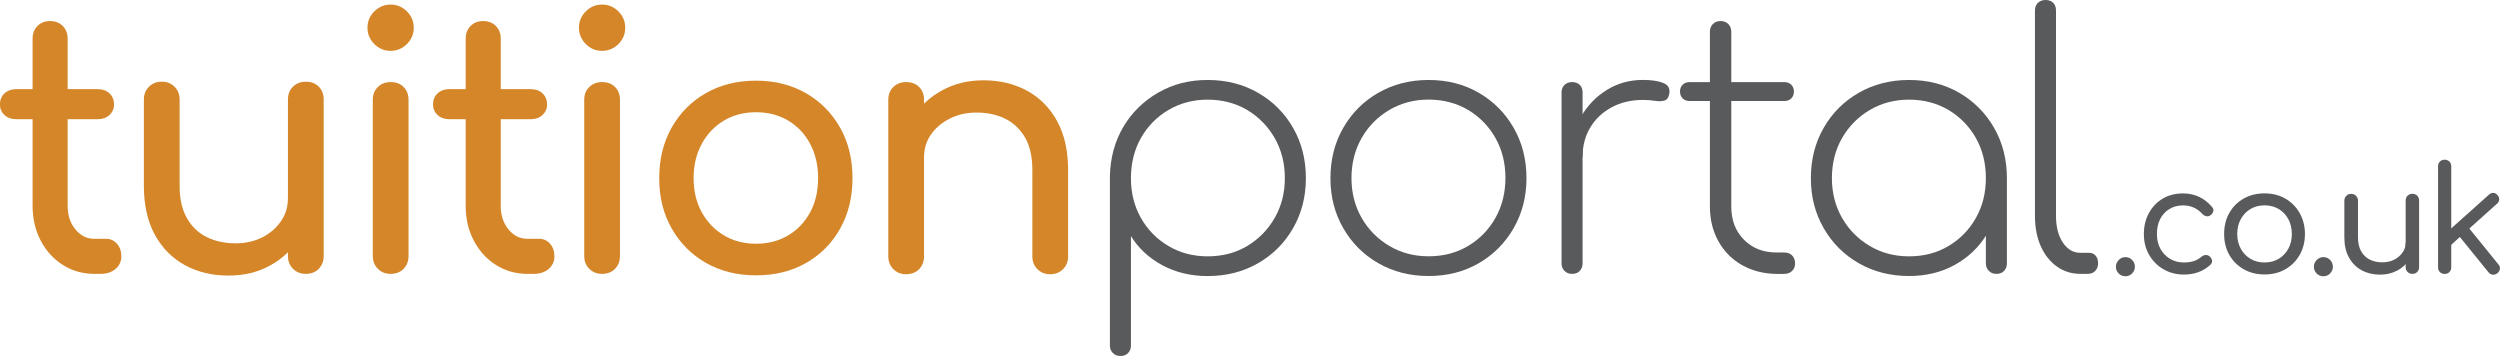
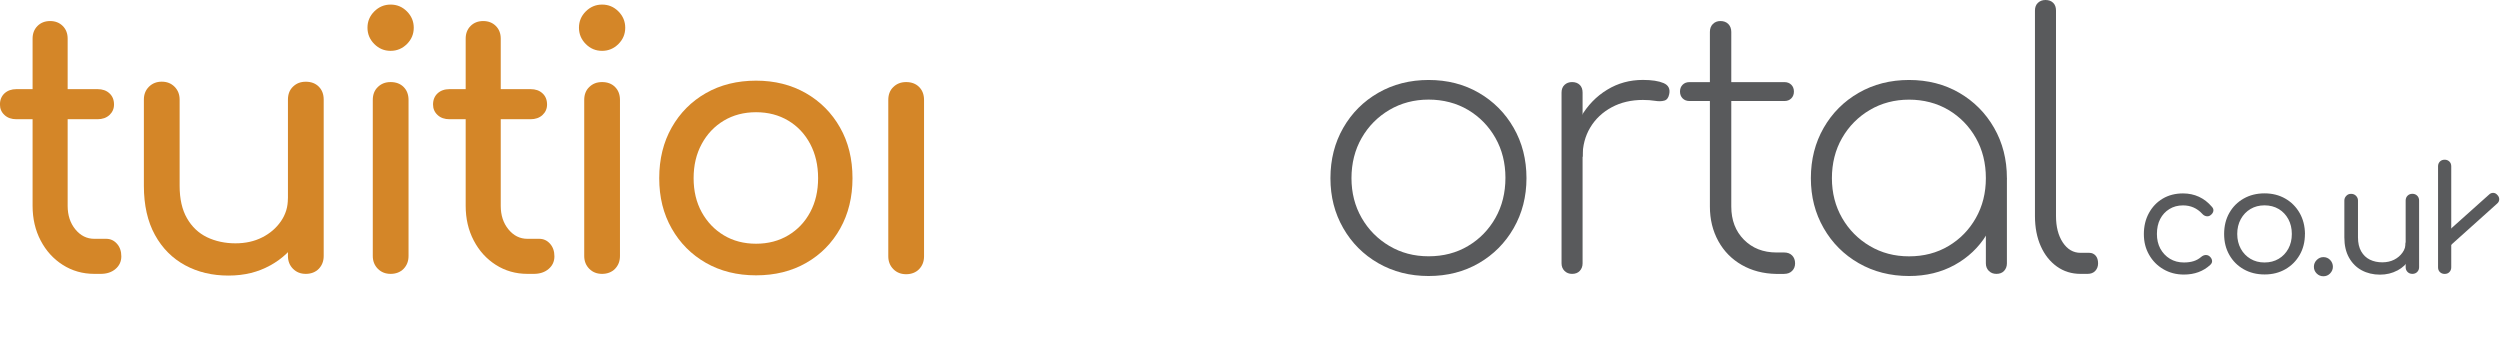
<svg xmlns="http://www.w3.org/2000/svg" id="a" viewBox="0 0 513.29 73.08">
  <defs>
    <style>.b{fill:#595a5c;}.b,.c{stroke-width:0px;}.c{fill:#d48628;}</style>
  </defs>
  <path class="c" d="M20.66,56.23c1.25,0,2.27-.33,3.06-1.01.79-.67,1.19-1.54,1.19-2.59s-.3-1.92-.9-2.59c-.6-.67-1.33-1.01-2.2-1.01h-2.45c-1.54,0-2.83-.65-3.89-1.94-1.06-1.3-1.58-2.9-1.58-4.82V7.92c0-1.05-.34-1.92-1.01-2.59-.67-.67-1.54-1.01-2.59-1.01s-1.92.34-2.59,1.01c-.67.67-1.01,1.54-1.01,2.59v34.34c0,2.64.55,5.02,1.66,7.13,1.1,2.11,2.62,3.78,4.54,5,1.92,1.22,4.08,1.84,6.48,1.84h1.3Z" />
  <path class="c" d="M20.02,24.48c1.01,0,1.82-.29,2.45-.86.62-.58.94-1.3.94-2.16,0-.96-.31-1.73-.94-2.3-.62-.58-1.44-.86-2.45-.86H3.38c-1.01,0-1.82.29-2.45.86-.62.58-.94,1.34-.94,2.3,0,.86.31,1.58.94,2.16.62.58,1.44.86,2.45.86h16.63Z" />
  <path class="c" d="M55.48,54.5c2.52-1.39,4.51-3.29,5.98-5.69,1.46-2.4,2.2-5.09,2.2-8.06h-4.54c0,1.73-.48,3.29-1.44,4.68-.96,1.39-2.24,2.5-3.85,3.31-1.61.82-3.44,1.22-5.51,1.22s-4.1-.42-5.83-1.26c-1.73-.84-3.1-2.14-4.1-3.89-1.01-1.75-1.51-3.97-1.51-6.66v-17.71c0-1.05-.35-1.93-1.04-2.63-.7-.7-1.57-1.04-2.63-1.04s-1.93.35-2.63,1.04c-.7.7-1.04,1.57-1.04,2.63v17.71c0,3.98.76,7.34,2.27,10.08,1.51,2.74,3.57,4.81,6.19,6.23,2.62,1.42,5.58,2.12,8.89,2.12s6.08-.7,8.6-2.09" />
  <path class="c" d="M65.45,55.19c.67-.7,1.01-1.57,1.01-2.63V20.45c0-1.1-.34-1.99-1.01-2.66-.67-.67-1.56-1.01-2.66-1.01s-1.93.34-2.63,1.01c-.7.67-1.04,1.56-1.04,2.66v32.11c0,1.06.35,1.93,1.04,2.63.7.7,1.57,1.04,2.63,1.04s1.99-.35,2.66-1.04" />
  <path class="c" d="M82.87,55.19c.67-.7,1.01-1.57,1.01-2.63V20.52c0-1.1-.34-1.99-1.01-2.66-.67-.67-1.56-1.01-2.66-1.01s-1.93.34-2.63,1.01c-.7.67-1.04,1.56-1.04,2.66v32.04c0,1.06.35,1.93,1.04,2.63.7.7,1.57,1.04,2.63,1.04s1.99-.35,2.66-1.04" />
  <path class="c" d="M83.55,9.04c.94-.94,1.4-2.05,1.4-3.35s-.47-2.41-1.4-3.35c-.94-.94-2.05-1.4-3.35-1.4s-2.41.47-3.35,1.4c-.94.94-1.4,2.05-1.4,3.35s.47,2.41,1.4,3.35c.94.94,2.05,1.4,3.35,1.4s2.41-.47,3.35-1.4" />
  <path class="c" d="M109.58,56.23c1.25,0,2.27-.33,3.06-1.01.79-.67,1.19-1.54,1.19-2.59s-.3-1.92-.9-2.59c-.6-.67-1.33-1.01-2.2-1.01h-2.45c-1.54,0-2.83-.65-3.89-1.94-1.06-1.3-1.58-2.9-1.58-4.82V7.92c0-1.05-.34-1.92-1.01-2.59-.67-.67-1.54-1.01-2.59-1.01s-1.92.34-2.59,1.01c-.67.67-1.01,1.54-1.01,2.59v34.34c0,2.64.55,5.02,1.66,7.13,1.1,2.11,2.62,3.78,4.54,5,1.92,1.22,4.08,1.84,6.48,1.84h1.3Z" />
  <path class="c" d="M108.93,24.48c1.01,0,1.82-.29,2.45-.86.62-.58.94-1.3.94-2.16,0-.96-.31-1.73-.94-2.3-.62-.58-1.44-.86-2.45-.86h-16.63c-1.01,0-1.83.29-2.45.86-.62.58-.94,1.34-.94,2.3,0,.86.31,1.58.94,2.16.62.58,1.44.86,2.45.86h16.63Z" />
  <path class="c" d="M126.28,55.19c.67-.7,1.01-1.57,1.01-2.63V20.52c0-1.1-.34-1.99-1.01-2.66-.67-.67-1.56-1.01-2.66-1.01s-1.93.34-2.63,1.01c-.7.67-1.04,1.56-1.04,2.66v32.04c0,1.06.35,1.93,1.04,2.63.7.7,1.57,1.04,2.63,1.04s1.99-.35,2.66-1.04" />
  <path class="c" d="M126.97,9.04c.94-.94,1.4-2.05,1.4-3.35s-.47-2.41-1.4-3.35c-.94-.94-2.05-1.4-3.35-1.4s-2.41.47-3.35,1.4c-.94.94-1.4,2.05-1.4,3.35s.47,2.41,1.4,3.35c.94.94,2.05,1.4,3.35,1.4s2.41-.47,3.35-1.4" />
  <path class="c" d="M167.97,36.58c0,2.64-.54,4.97-1.62,6.98-1.08,2.02-2.58,3.6-4.5,4.75-1.92,1.15-4.13,1.73-6.62,1.73s-4.71-.58-6.62-1.73c-1.92-1.15-3.43-2.74-4.54-4.75-1.11-2.02-1.66-4.34-1.66-6.98s.55-4.98,1.66-7.02c1.1-2.04,2.62-3.64,4.54-4.79,1.92-1.15,4.13-1.73,6.62-1.73s4.7.58,6.62,1.73c1.92,1.15,3.42,2.75,4.5,4.79,1.08,2.04,1.62,4.38,1.62,7.02M175.03,36.58c0-3.93-.85-7.4-2.56-10.4-1.7-3-4.04-5.35-7.02-7.06-2.98-1.7-6.38-2.56-10.22-2.56s-7.32.85-10.3,2.56c-2.98,1.7-5.32,4.06-7.02,7.06-1.7,3-2.56,6.47-2.56,10.4s.85,7.33,2.56,10.33c1.7,3,4.04,5.35,7.02,7.06,2.98,1.7,6.41,2.56,10.3,2.56s7.32-.85,10.3-2.56c2.98-1.7,5.3-4.06,6.98-7.06,1.68-3,2.52-6.44,2.52-10.33" />
-   <path class="c" d="M218.26,55.26c.7-.7,1.04-1.57,1.04-2.63v-17.71c0-3.98-.76-7.34-2.27-10.08-1.51-2.74-3.58-4.81-6.19-6.23-2.62-1.41-5.58-2.12-8.89-2.12s-6.02.7-8.57,2.09c-2.54,1.39-4.55,3.28-6.01,5.65-1.46,2.38-2.2,5.08-2.2,8.1h4.54c0-1.77.48-3.35,1.44-4.72.96-1.37,2.26-2.46,3.89-3.28,1.63-.82,3.46-1.22,5.47-1.22,2.21,0,4.16.42,5.87,1.26,1.7.84,3.06,2.12,4.07,3.85,1.01,1.73,1.51,3.96,1.51,6.7v17.71c0,1.06.35,1.93,1.04,2.63.7.7,1.57,1.04,2.63,1.04s1.93-.35,2.63-1.04" />
  <path class="c" d="M188.71,55.26c.67-.7,1.01-1.57,1.01-2.63V20.52c0-1.1-.34-1.99-1.01-2.66-.67-.67-1.56-1.01-2.66-1.01s-1.93.34-2.63,1.01c-.7.67-1.04,1.56-1.04,2.66v32.11c0,1.06.35,1.93,1.04,2.63.69.7,1.57,1.04,2.63,1.04s1.99-.35,2.66-1.04" />
-   <path class="b" d="M263.8,36.58c0,3.02-.7,5.75-2.09,8.17-1.39,2.42-3.28,4.35-5.65,5.76-2.38,1.42-5.08,2.12-8.1,2.12s-5.66-.71-8.06-2.12c-2.4-1.42-4.28-3.34-5.65-5.76-1.37-2.42-2.05-5.15-2.05-8.17s.68-5.82,2.05-8.24c1.37-2.42,3.25-4.34,5.65-5.76,2.4-1.41,5.09-2.12,8.06-2.12s5.72.71,8.1,2.12c2.38,1.42,4.26,3.34,5.65,5.76,1.39,2.42,2.09,5.17,2.09,8.24M268.12,36.58c0-3.84-.88-7.28-2.63-10.33-1.75-3.05-4.15-5.45-7.2-7.2-3.05-1.75-6.49-2.63-10.33-2.63s-7.13.86-10.15,2.59c-3.02,1.73-5.41,4.07-7.16,7.02-1.75,2.95-2.68,6.33-2.77,10.12v34.78c0,.62.2,1.14.61,1.55.41.41.92.61,1.55.61.67,0,1.2-.2,1.58-.61.38-.41.58-.92.58-1.55v-22.46c1.54,2.5,3.68,4.49,6.44,5.98,2.76,1.49,5.87,2.23,9.32,2.23,3.84,0,7.28-.88,10.33-2.63,3.05-1.75,5.45-4.15,7.2-7.2,1.75-3.05,2.63-6.47,2.63-10.26" />
  <path class="b" d="M309.09,36.5c0,3.07-.68,5.82-2.05,8.24-1.37,2.42-3.24,4.35-5.62,5.76-2.38,1.42-5.08,2.12-8.1,2.12s-5.66-.71-8.06-2.12c-2.4-1.42-4.3-3.34-5.69-5.76-1.39-2.42-2.09-5.15-2.09-8.17s.7-5.82,2.09-8.24c1.39-2.42,3.29-4.34,5.69-5.76,2.4-1.41,5.09-2.12,8.06-2.12s5.72.71,8.1,2.12c2.38,1.42,4.25,3.34,5.62,5.76,1.37,2.42,2.05,5.15,2.05,8.17M313.41,36.58c0-3.84-.88-7.28-2.63-10.33-1.75-3.05-4.14-5.45-7.16-7.2-3.02-1.75-6.46-2.63-10.3-2.63s-7.28.88-10.33,2.63c-3.05,1.75-5.45,4.15-7.2,7.2-1.75,3.05-2.63,6.49-2.63,10.33s.88,7.21,2.63,10.26c1.75,3.05,4.15,5.45,7.2,7.2,3.05,1.75,6.49,2.63,10.33,2.63s7.27-.88,10.3-2.63c3.02-1.75,5.41-4.15,7.16-7.2,1.75-3.05,2.63-6.47,2.63-10.26" />
  <path class="b" d="M324.93,32.18c0-2.26.53-4.26,1.58-6.01,1.05-1.75,2.52-3.13,4.39-4.14s4.01-1.51,6.41-1.51c.91,0,1.74.06,2.48.18.74.12,1.38.11,1.91-.04.53-.14.86-.58,1.01-1.3.24-1.1-.14-1.87-1.15-2.3-1.01-.43-2.42-.65-4.25-.65-2.69,0-5.14.67-7.34,2.02-2.21,1.34-4.01,3.2-5.4,5.58-1.39,2.38-2.23,5.1-2.52,8.17h2.88Z" />
  <path class="b" d="M324.35,55.62c.38-.41.58-.92.58-1.55V19.01c0-.67-.19-1.2-.58-1.58-.39-.38-.91-.58-1.58-.58-.62,0-1.14.19-1.55.58-.41.39-.61.91-.61,1.58v35.06c0,.62.2,1.14.61,1.55.41.41.92.61,1.55.61.67,0,1.2-.2,1.58-.61" />
  <path class="b" d="M366.33,56.23c.67,0,1.21-.2,1.62-.61.41-.41.61-.92.61-1.55,0-.67-.21-1.21-.61-1.62-.41-.41-.95-.61-1.62-.61h-1.58c-2.74,0-4.97-.88-6.7-2.63-1.73-1.75-2.59-4.02-2.59-6.8V6.55c0-.67-.21-1.21-.61-1.62-.41-.41-.95-.61-1.62-.61-.62,0-1.14.2-1.55.61-.41.41-.61.95-.61,1.62v35.86c0,2.64.58,5,1.73,7.09,1.15,2.09,2.76,3.72,4.82,4.9,2.06,1.18,4.42,1.79,7.06,1.84h1.66Z" />
  <path class="b" d="M366.38,20.74c.58,0,1.04-.18,1.4-.54.36-.36.54-.83.54-1.4s-.18-1.04-.54-1.4c-.36-.36-.83-.54-1.4-.54h-19.51c-.58,0-1.04.18-1.4.54-.36.36-.54.83-.54,1.4s.18,1.04.54,1.4c.36.36.83.54,1.4.54h19.51Z" />
  <path class="b" d="M407.73,36.58c0,3.02-.68,5.75-2.05,8.17-1.37,2.42-3.24,4.35-5.62,5.76-2.38,1.42-5.08,2.12-8.1,2.12s-5.66-.71-8.06-2.12c-2.4-1.42-4.3-3.34-5.69-5.76-1.39-2.42-2.09-5.15-2.09-8.17s.69-5.82,2.09-8.24c1.39-2.42,3.29-4.34,5.69-5.76,2.4-1.41,5.09-2.12,8.06-2.12s5.72.71,8.1,2.12c2.38,1.42,4.25,3.34,5.62,5.76,1.37,2.42,2.05,5.17,2.05,8.24M412.05,36.58c0-3.84-.88-7.28-2.63-10.33-1.75-3.05-4.14-5.45-7.16-7.2-3.02-1.75-6.46-2.63-10.3-2.63s-7.28.88-10.33,2.63c-3.05,1.75-5.45,4.15-7.2,7.2-1.75,3.05-2.63,6.49-2.63,10.33s.88,7.21,2.63,10.26c1.75,3.05,4.15,5.45,7.2,7.2,3.05,1.75,6.49,2.63,10.33,2.63,3.5,0,6.62-.76,9.36-2.27,2.74-1.51,4.91-3.56,6.52-6.16,1.61-2.59,2.41-5.52,2.41-8.78l1.8-2.88Z" />
  <path class="b" d="M411.47,55.62c.38-.41.58-.92.58-1.55v-17.5h-2.95l-1.37,4.32v13.18c0,.62.2,1.14.61,1.55.41.41.92.61,1.55.61.67,0,1.2-.2,1.58-.61" />
  <path class="b" d="M428.61,56.23c.67,0,1.2-.2,1.58-.61.38-.41.58-.92.58-1.55,0-.67-.17-1.2-.5-1.58-.34-.38-.77-.58-1.3-.58h-1.8c-1.49,0-2.7-.71-3.64-2.12-.94-1.42-1.4-3.23-1.4-5.44V2.16c0-.67-.19-1.2-.58-1.58-.38-.38-.91-.58-1.58-.58-.62,0-1.14.19-1.55.58-.41.39-.61.91-.61,1.58v42.19c0,2.35.4,4.42,1.19,6.19.79,1.78,1.9,3.17,3.31,4.18,1.41,1.01,3.03,1.51,4.86,1.51h1.44Z" />
-   <path class="b" d="M437.76,56.13c.38-.39.57-.85.57-1.36s-.19-1.01-.57-1.4c-.38-.39-.84-.58-1.38-.58s-.97.2-1.36.58c-.39.39-.59.86-.59,1.4s.19,1,.57,1.38c.38.38.84.57,1.38.57s1-.19,1.38-.58" />
  <path class="b" d="M453.84,54.34c.26-.24.37-.52.33-.84-.04-.32-.21-.61-.51-.87-.24-.2-.52-.29-.83-.27-.31.02-.6.15-.89.39-.46.4-.98.69-1.56.87s-1.24.27-1.98.27c-1.08,0-2.04-.25-2.88-.76s-1.49-1.21-1.97-2.08c-.47-.88-.7-1.88-.7-3,0-1.18.22-2.21.67-3.08s1.08-1.55,1.89-2.05,1.74-.75,2.8-.75c1.56,0,2.87.57,3.93,1.71.24.28.52.45.84.51.32.06.6,0,.84-.18.34-.24.54-.52.61-.84.07-.32-.02-.62-.28-.9-.78-.92-1.67-1.61-2.67-2.07-1-.46-2.09-.69-3.27-.69-1.58,0-2.97.36-4.17,1.07-1.2.71-2.14,1.7-2.83,2.96s-1.04,2.7-1.04,4.32.36,2.99,1.07,4.24c.71,1.25,1.68,2.24,2.93,2.97,1.24.73,2.65,1.1,4.23,1.1,2.18,0,3.99-.67,5.43-2.01" />
  <path class="b" d="M470.55,48.04c0,1.14-.24,2.15-.72,3.03-.48.88-1.14,1.57-1.98,2.07-.84.5-1.81.75-2.91.75s-2.04-.25-2.88-.75-1.51-1.19-1.99-2.07-.73-1.89-.73-3.03.24-2.15.73-3.05c.49-.89,1.15-1.58,1.99-2.08s1.8-.75,2.88-.75,2.07.25,2.91.75c.84.5,1.5,1.2,1.98,2.08.48.89.72,1.9.72,3.05M473.25,48.04c-.02-1.64-.39-3.08-1.11-4.33-.72-1.25-1.7-2.23-2.94-2.94s-2.66-1.07-4.26-1.07-3.03.36-4.28,1.07-2.23,1.69-2.94,2.94c-.71,1.25-1.07,2.69-1.07,4.33s.36,3.05,1.07,4.3c.71,1.25,1.69,2.23,2.94,2.94s2.68,1.07,4.3,1.07,3.02-.36,4.26-1.07,2.22-1.69,2.94-2.94c.72-1.25,1.08-2.68,1.08-4.3" />
  <path class="b" d="M478.41,56.13c.38-.39.57-.85.57-1.36s-.19-1.01-.57-1.4c-.38-.39-.84-.58-1.38-.58s-.97.2-1.36.58c-.39.39-.59.86-.59,1.4s.19,1,.57,1.38c.38.38.84.57,1.38.57s1-.19,1.38-.58" />
  <path class="b" d="M492.24,55.53c1.06-.57,1.9-1.36,2.51-2.36s.93-2.12.97-3.36h-1.8c0,.76-.21,1.45-.65,2.05-.43.61-1,1.1-1.71,1.46-.71.36-1.53.54-2.45.54s-1.79-.18-2.54-.55-1.34-.93-1.78-1.7c-.44-.76-.66-1.72-.66-2.88v-7.56c0-.38-.14-.7-.41-.97-.27-.27-.6-.4-1.01-.4s-.71.13-.97.4c-.27.27-.41.6-.41.97v7.56c0,1.64.32,3.03.96,4.17s1.51,2.01,2.61,2.6c1.1.59,2.35.89,3.75.89,1.32,0,2.51-.29,3.57-.86" />
  <path class="b" d="M496.29,55.84c.26-.26.39-.59.39-.99v-13.68c0-.4-.13-.73-.39-.99s-.59-.39-.99-.39-.73.13-.99.39-.39.59-.39.99v13.68c0,.4.13.73.39.99s.59.39.99.39.73-.13.99-.39" />
-   <path class="b" d="M512.7,41.8c.28-.24.42-.52.43-.86.01-.33-.11-.63-.38-.91-.24-.28-.53-.43-.85-.43-.33-.01-.62.11-.89.38l-9.63,8.61,1.68,1.86,9.63-8.64Z" />
+   <path class="b" d="M512.7,41.8c.28-.24.42-.52.43-.86.01-.33-.11-.63-.38-.91-.24-.28-.53-.43-.85-.43-.33-.01-.62.11-.89.38l-9.63,8.61,1.68,1.86,9.63-8.64" />
  <path class="b" d="M502.9,55.86c.25-.25.38-.58.38-.98v-20.73c0-.4-.12-.73-.38-.98s-.58-.38-.97-.38-.73.12-.98.38-.38.57-.38.98v20.73c0,.4.12.73.38.98s.58.38.98.38.72-.12.97-.38" />
-   <path class="b" d="M513.28,55.2c.03-.33-.08-.64-.32-.92l-6.45-7.95-1.89,1.8,6.3,7.77c.24.3.53.47.89.5.35.03.67-.08.97-.32.3-.26.46-.56.49-.89" />
</svg>